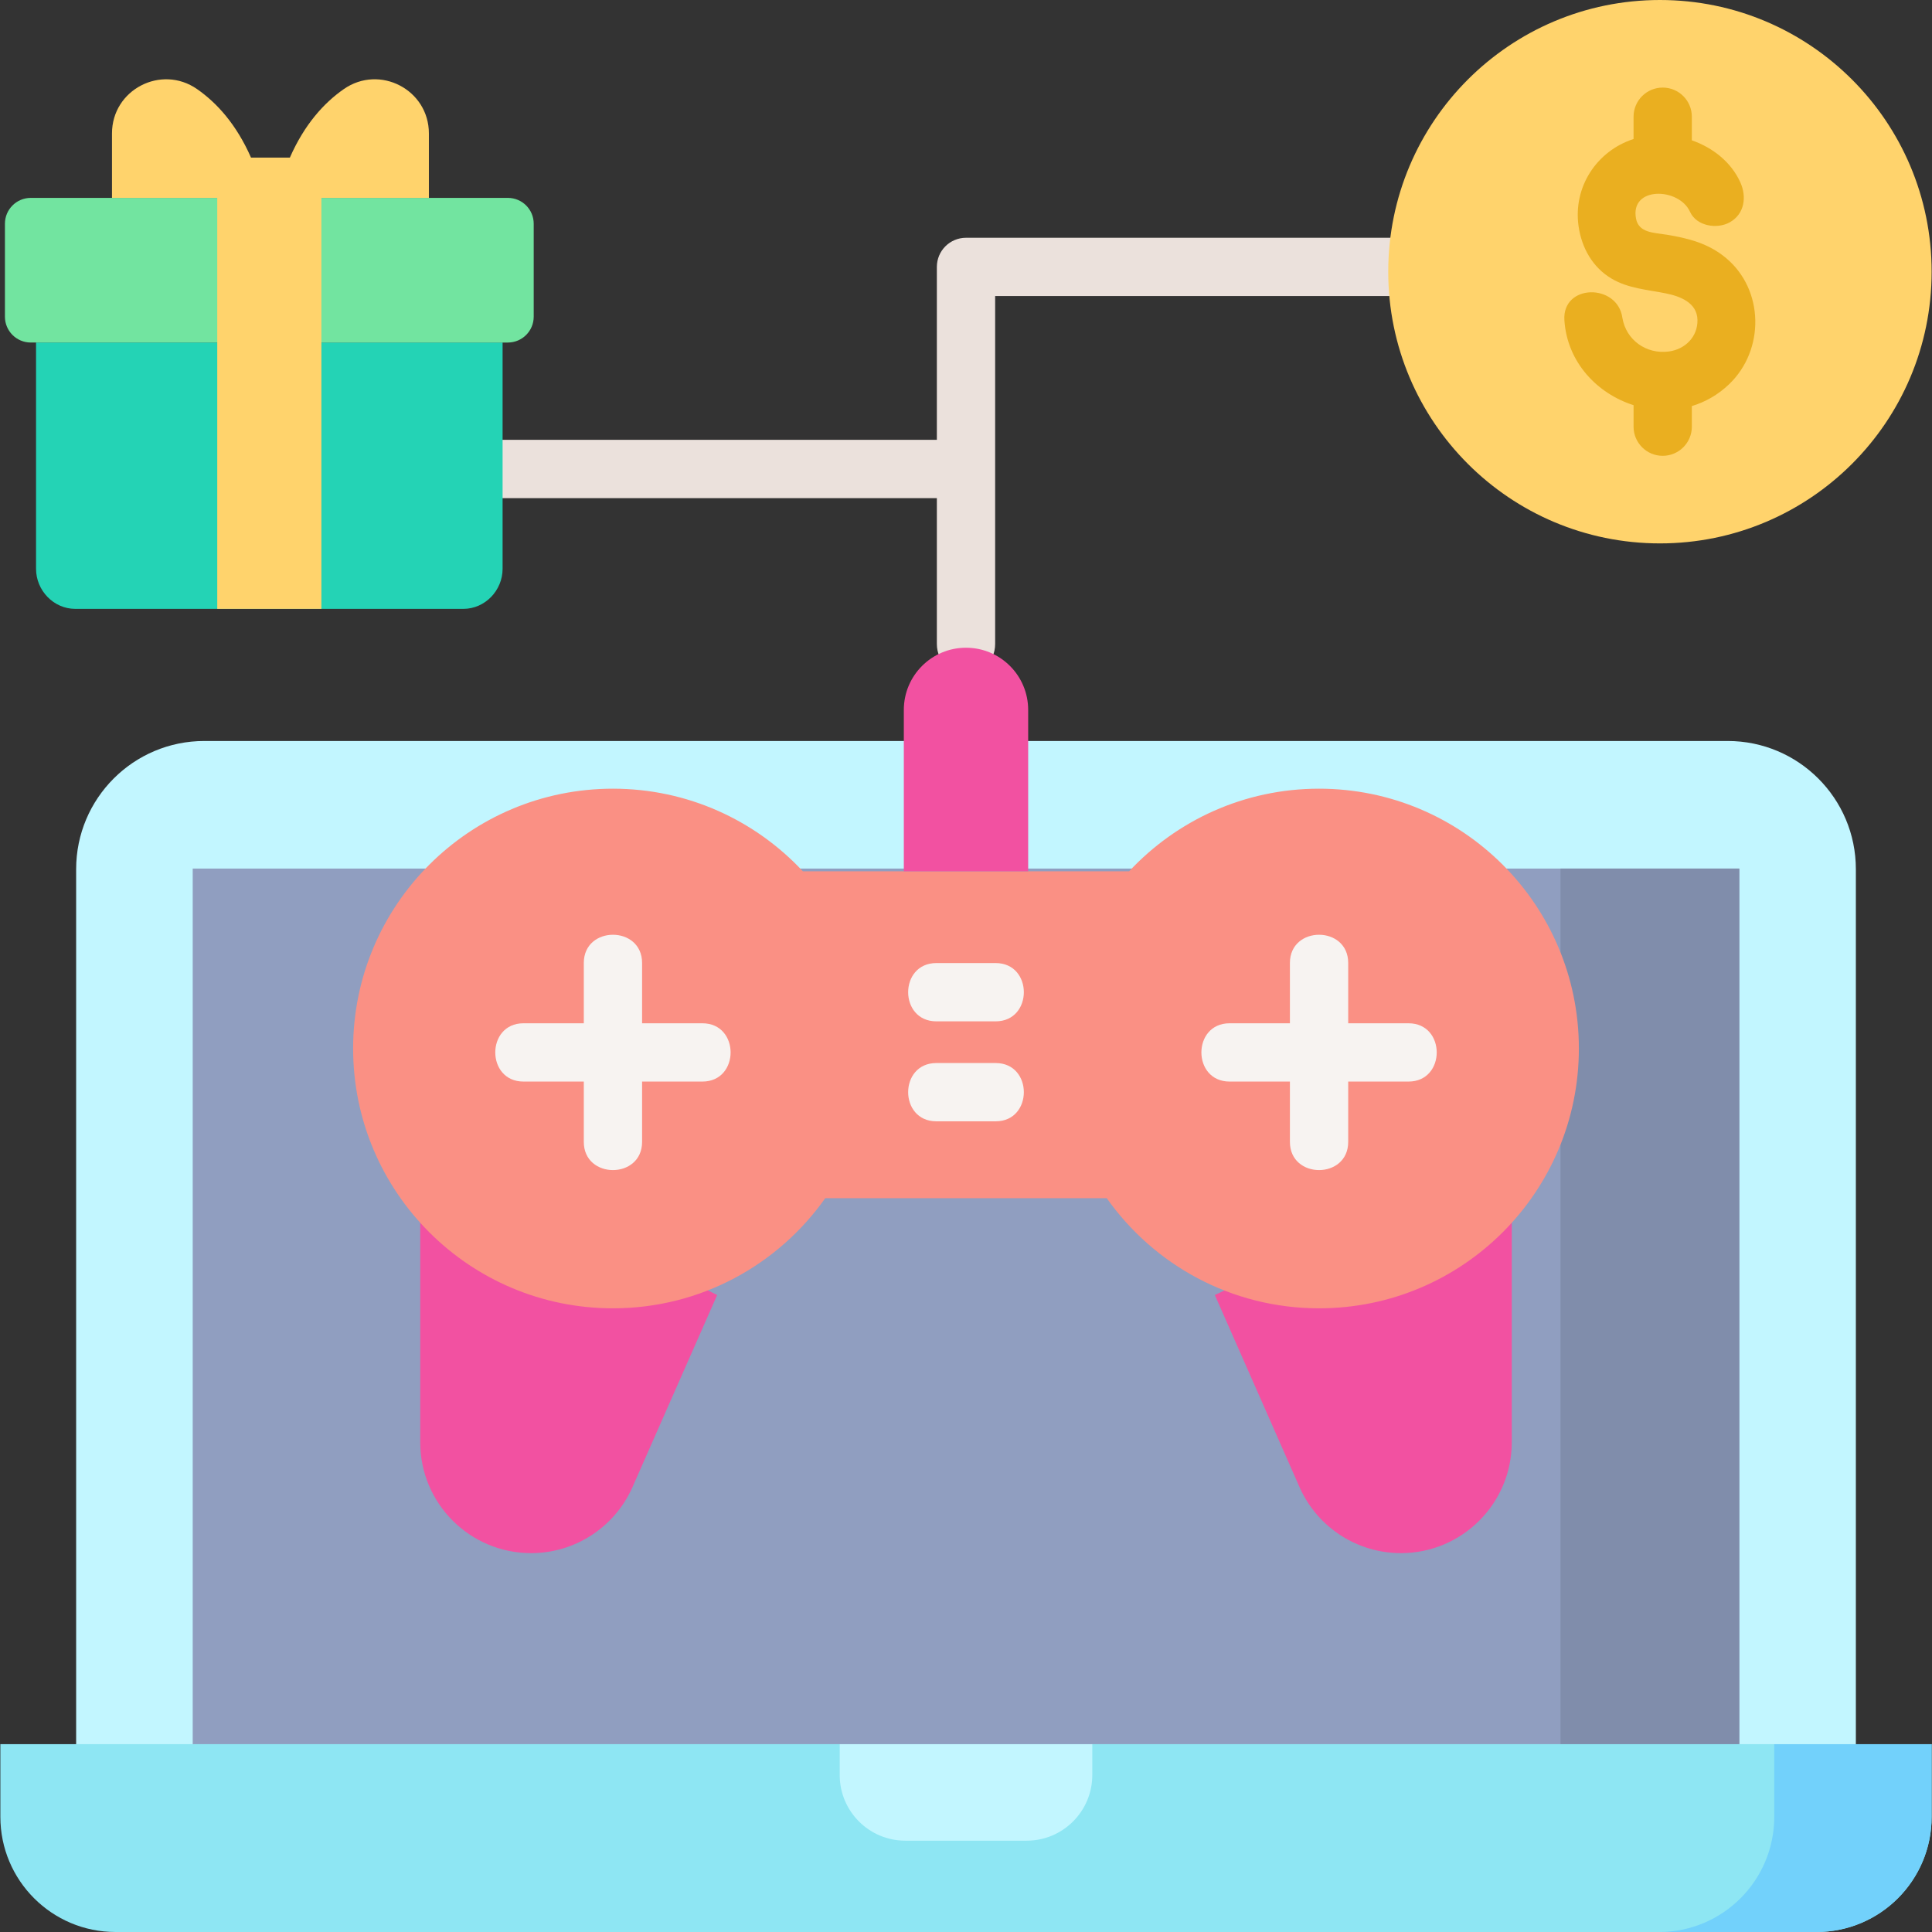
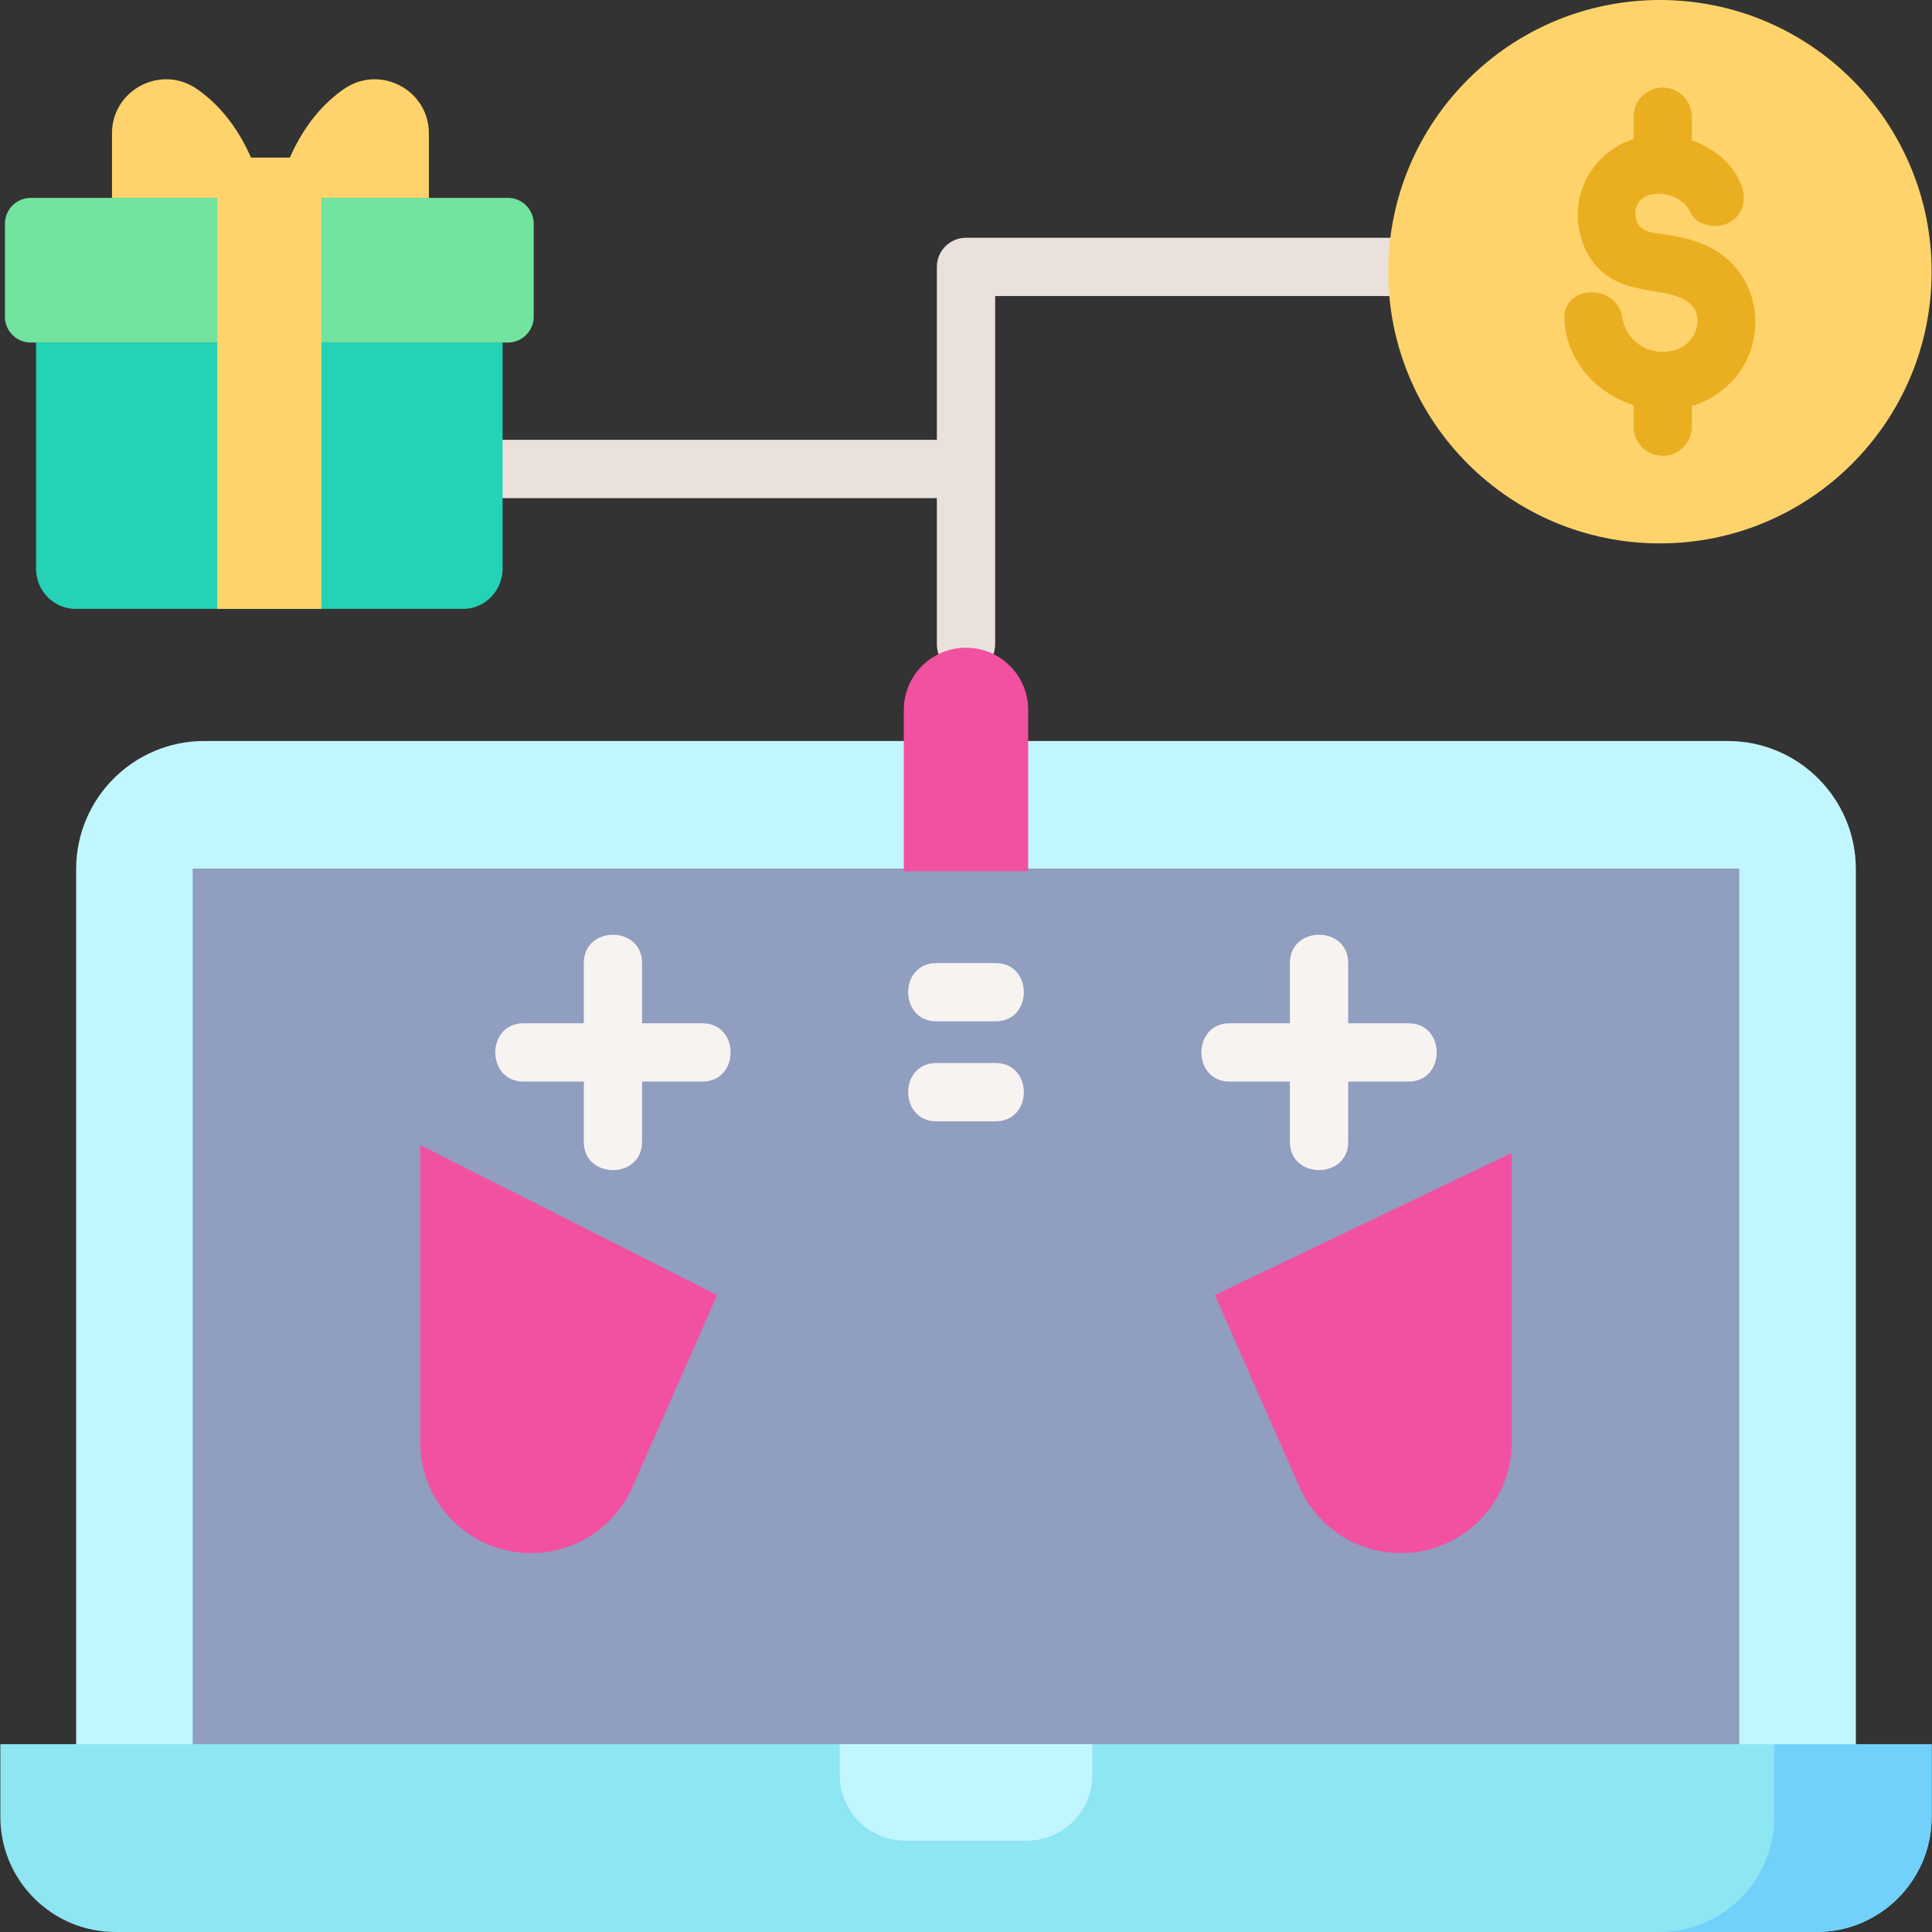
<svg xmlns="http://www.w3.org/2000/svg" id="Layer_1" height="512" viewBox="0 0 497.189 497.189" width="512">
  <rect x="0" y="0" width="497.189" height="497.189" fill="#333333" stroke="none" />
  <path d="m379.595 61.189h-131c-4.143 0-7.5 3.357-7.5 7.5v44.5h-129.5c-9.675 0-9.675 15 0 15h129.5v37.5c0 9.675 15 9.675 15 0v-89.5h123.5c9.674 0 9.674-15 0-15z" fill="#ebe1dc" />
  <circle cx="427.175" cy="69.92" fill="#ffd36c" r="69.92" />
  <path d="m444.163 66.383c-4.52-3.762-9.621-5.054-15.28-5.988-3.208-.53-7.154-.43-7.861-4.125-1.604-8.383 11.047-8.077 13.893-1.767 1.678 3.721 7.008 4.542 10.261 2.69 3.822-2.175 4.346-6.591 2.691-10.261-2.359-5.232-7.095-8.94-12.481-10.82v-6.074c0-4.143-3.357-7.5-7.5-7.5s-7.5 3.357-7.5 7.5v5.732c-9.528 3.095-15.601 12.377-14.147 22.474.8 5.555 3.618 10.604 8.555 13.493 4.276 2.503 9.101 2.803 13.834 3.748 3.713.741 8.121 2.381 8.206 6.856.082 4.33-3.18 7.553-7.362 8.112-5.802.778-10.981-2.939-11.952-8.606-1.198-8.993-15.561-8.87-14.933.582.72 10.828 8.458 18.871 17.8 21.842v5.531c0 4.143 3.357 7.5 7.5 7.5s7.5-3.357 7.5-7.5v-5.304c3.441-1.035 6.729-2.874 9.61-5.639 9.196-8.828 8.992-24.299-.834-32.476z" fill="#eaaf20" />
  <path d="m271.595 190.689h173.014c18.217 0 32.986 14.768 32.986 32.986v225.181h-458v-225.181c0-18.217 14.768-32.986 32.986-32.986h175.014z" fill="#c2f6ff" />
  <path d="m386.595 223.521h61v225.335h-398v-225.335h61z" fill="#909ec0" />
-   <path d="m401.595 223.521h46v225.335h-46z" fill="#808dab" />
  <path d="m467.456 497.189h-437.723c-16.369 0-29.639-13.27-29.639-29.639v-18.695h497v18.695c.001 16.37-13.269 29.639-29.638 29.639z" fill="#8ee6f3" />
  <path d="m456.595 448.856v18.695c0 16.369-13.27 29.639-29.639 29.639h40.5c16.369 0 29.639-13.27 29.639-29.639v-18.695z" fill="#72d1fb" />
  <path d="m216.095 448.856v7.939c0 9.331 7.564 16.895 16.895 16.895h31.21c9.331 0 16.895-7.564 16.895-16.895v-7.939z" fill="#c2f6ff" />
  <path d="m108.144 294.689v76.469c0 15.757 12.774 28.531 28.531 28.531 11.205 0 21.373-6.559 25.993-16.768l21.89-49.651z" fill="#f251a1" />
  <path d="m389.046 296.689v74.469c0 15.757-12.774 28.531-28.531 28.531-11.205 0-21.373-6.559-25.993-16.768l-21.891-49.654z" fill="#f251a1" />
-   <path d="m339.452 202.965c-19.294 0-36.668 8.183-48.872 21.254h-83.972c-12.204-13.072-29.578-21.254-48.872-21.254-36.927 0-66.862 29.935-66.862 66.862s29.935 66.862 66.862 66.862c22.578 0 42.526-11.202 54.633-28.339h72.45c12.106 17.137 32.055 28.339 54.633 28.339 36.927 0 66.862-29.935 66.862-66.862s-29.935-66.862-66.862-66.862z" fill="#fa9084" />
  <g fill="#f7f3f1">
    <path d="m180.763 263.336h-15.525v-15.526c0-9.675-15-9.675-15 0v15.525h-15.525c-9.675 0-9.675 15 0 15h15.525v15.525c0 9.675 15 9.675 15 0v-15.525h15.525c9.674.001 9.674-14.999 0-14.999z" />
    <path d="m362.477 263.336h-15.525v-15.526c0-9.675-15-9.675-15 0v15.525h-15.525c-9.675 0-9.675 15 0 15h15.525v15.525c0 9.675 15 9.675 15 0v-15.525h15.525c9.675.001 9.675-14.999 0-14.999z" />
    <path d="m256.225 247.838h-15.26c-9.675 0-9.675 15 0 15h15.26c9.674 0 9.674-15 0-15z" />
    <path d="m256.225 273.566h-15.26c-9.675 0-9.675 15 0 15h15.26c9.674 0 9.674-15 0-15z" />
  </g>
  <path d="m264.595 224.219h-32v-41.53c0-8.837 7.163-16 16-16 8.837 0 16 7.163 16 16z" fill="#f251a1" />
  <path d="m82.724 88.148h46.615v58.23c0 5.579-4.522 10.311-10.101 10.311h-99.861c-5.579 0-10.101-4.732-10.101-10.311v-58.23h46.068" fill="#24d3b5" />
  <path d="m55.344 88.148h-47.426c-3.673 0-6.65-2.977-6.65-6.65v-23.923c0-3.673 2.977-6.65 6.65-6.65h122.778c3.673 0 6.65 2.977 6.65 6.65v23.924c0 3.673-2.977 6.65-6.65 6.65h-47.972" fill="#72e4a0" />
  <path d="m64.595 40.553c-3.768-8.566-8.789-14.081-13.874-17.622-9.242-6.434-21.902.149-21.902 11.41v16.584h81.553v-16.584c0-11.261-12.66-17.845-21.902-11.41-5.086 3.541-10.106 9.057-13.874 17.622z" fill="#ffd36c" />
  <path d="m55.908 50.689h26.798v106h-26.798z" fill="#ffd36c" />
</svg>